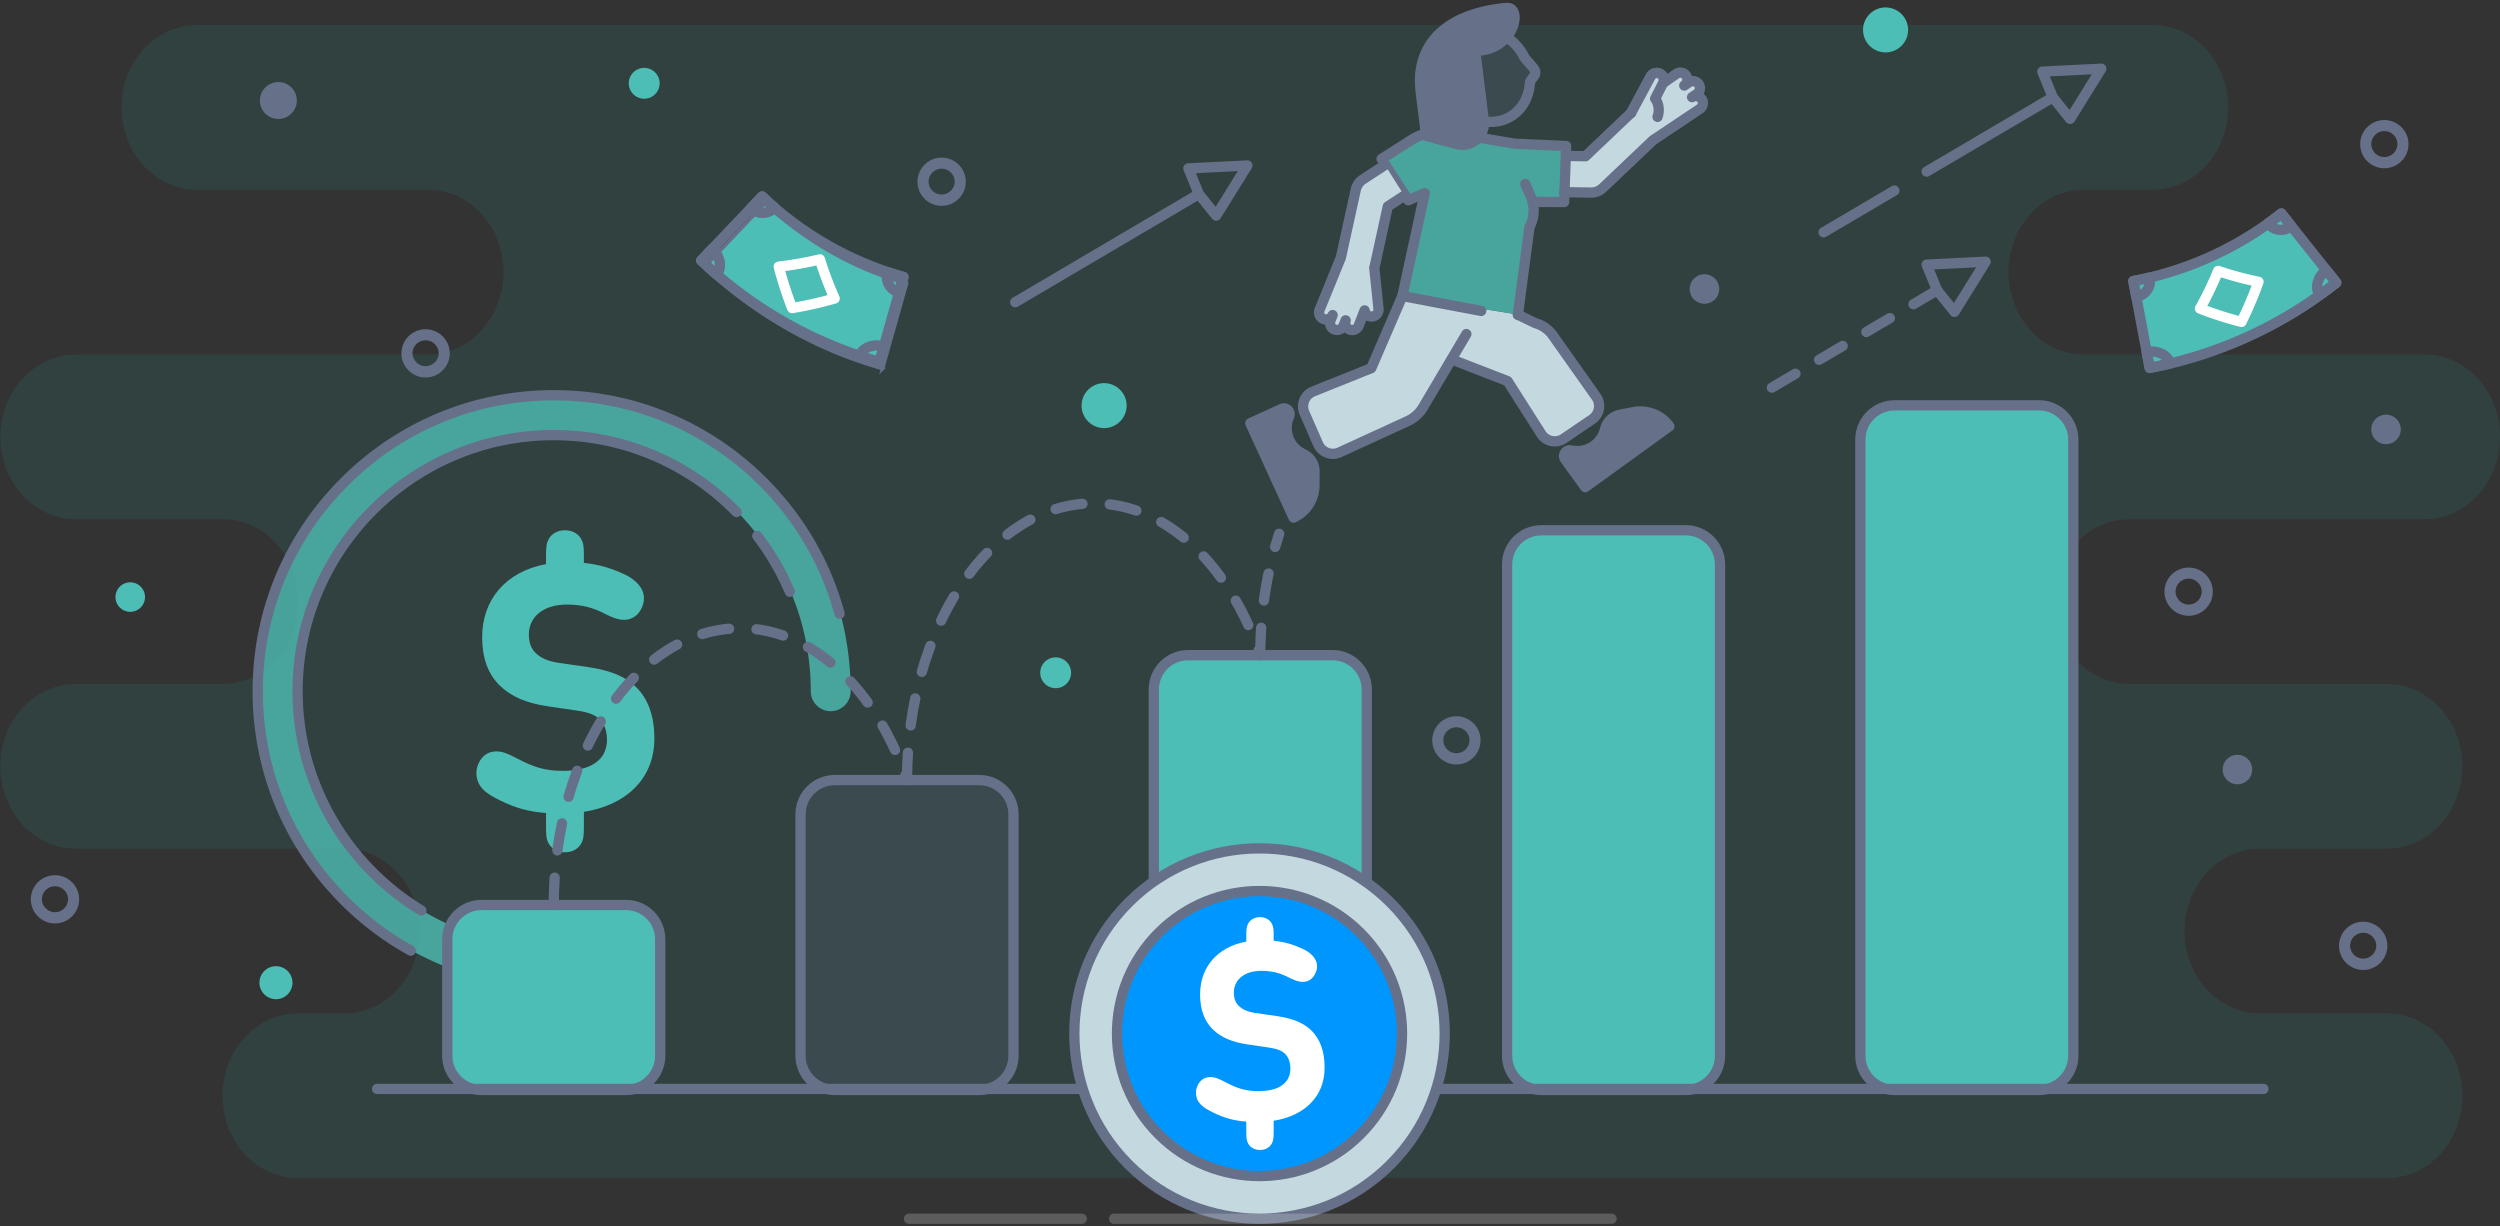
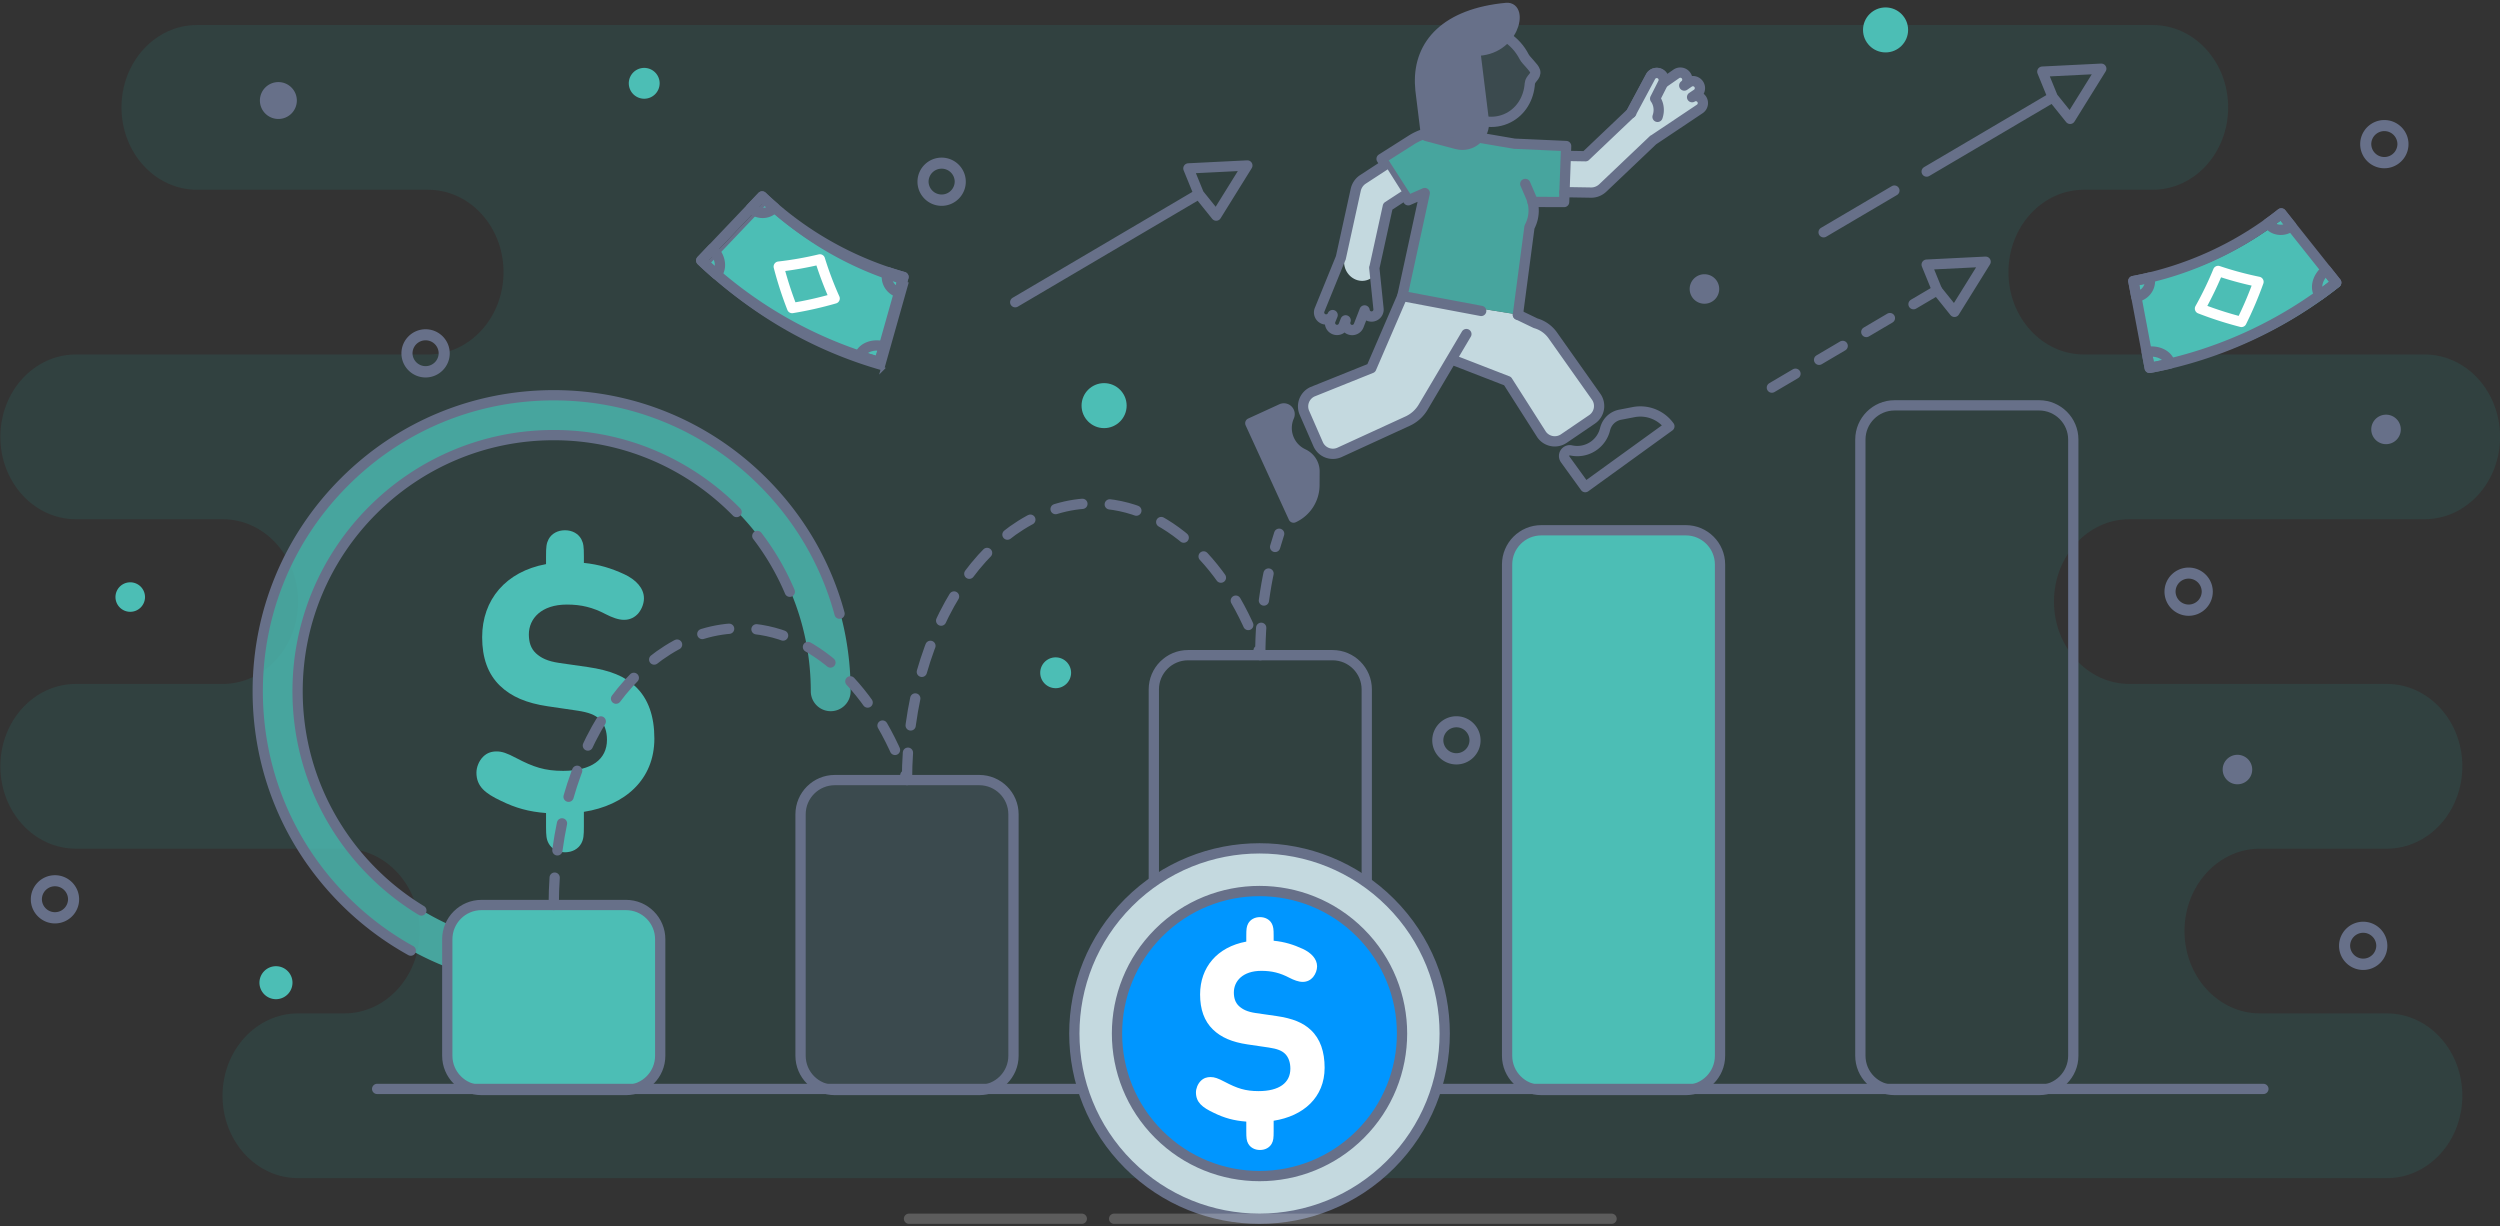
<svg xmlns="http://www.w3.org/2000/svg" width="730" height="358">
  <rect width="100%" height="100%" fill="#333333" stroke="none" />
  <path fill="#1ebfb6" d="M57.51 55.408h67.486c12.169 0 22.033 10.768 22.033 24.05 0 13.283-9.864 24.051-22.033 24.051H22.138c-12.169 0-22.034 10.768-22.034 24.05 0 13.283 9.865 24.05 22.034 24.05h42.88c12.168 0 22.033 10.769 22.033 24.051 0 13.283-9.865 24.05-22.034 24.05h-42.88C9.97 199.71.105 210.479.105 223.76c0 13.284 9.865 24.051 22.034 24.051h78.377c12.169 0 22.033 10.768 22.033 24.05 0 13.283-9.864 24.051-22.033 24.051H87.013c-12.169 0-22.034 10.768-22.034 24.05 0 13.283 9.865 24.051 22.034 24.051h609.956c12.168 0 22.033-10.768 22.033-24.05 0-13.283-9.865-24.05-22.033-24.05h-37.06c-12.168 0-22.033-10.769-22.033-24.051 0-13.283 9.865-24.05 22.033-24.05h37.06c12.168 0 22.033-10.768 22.033-24.051 0-13.283-9.865-24.05-22.033-24.05h-75.175c-12.168 0-22.033-10.768-22.033-24.05 0-13.283 9.865-24.051 22.033-24.051h86.192c12.168 0 22.033-10.768 22.033-24.05 0-13.283-9.865-24.051-22.033-24.051h-99.487c-12.169 0-22.033-10.768-22.033-24.05 0-13.283 9.865-24.05 22.033-24.05h20.09c12.169 0 22.033-10.769 22.033-24.051 0-13.283-9.864-24.05-22.033-24.05H57.51c-12.168 0-22.033 10.767-22.033 24.05 0 13.282 9.865 24.05 22.033 24.05z" opacity=".1" />
  <path fill="#4cbeb5" d="M150.724 221.341c5.018 2.636 8.313 3.75 13.685 3.75 8.313 0 12.825-3.344 12.825-9.072 0-2.484-.71-4.613-2.18-6.033-1.267-1.216-3.092-1.976-6.488-2.483l-8.617-1.267c-6.185-.913-10.645-2.788-13.99-6.032-3.498-3.397-5.171-8.11-5.171-14.142 0-10.95 6.894-19.162 18.654-21.34v-2.383c0-2.637.102-3.65.76-4.917.863-1.571 2.586-2.586 4.765-2.586 2.18 0 3.904 1.015 4.765 2.586.658 1.267.76 2.28.76 4.917v2.027c4.462.456 8.01 1.571 11.76 3.295 3.395 1.571 5.778 4.056 5.778 7.046 0 1.419-.556 3.042-1.62 4.36-1.015 1.165-2.384 1.926-4.208 1.926-1.673 0-3.6-.76-5.273-1.623-3.851-2.028-7.197-2.838-11.404-2.838-7.452 0-11.101 4.105-11.101 8.718 0 2.231.558 4.106 2.077 5.525 1.521 1.369 3.346 2.281 6.692 2.788l8.465 1.217c6.589.963 10.796 2.737 13.838 5.627 3.852 3.598 5.576 8.82 5.576 15.257 0 11.963-8.567 19.516-20.58 21.391v4.309c0 2.636-.102 3.7-.76 4.917-.861 1.57-2.586 2.585-4.765 2.585-2.18 0-3.902-1.014-4.765-2.585-.658-1.217-.76-2.281-.76-4.917v-3.954c-5.12-.406-8.87-1.47-13.13-3.549-4.612-2.179-7.196-4.206-7.196-8.262 0-1.52.708-3.396 1.926-4.613 1.165-1.165 2.483-1.57 3.953-1.57 1.623 0 3.042.506 5.729 1.925z" />
  <path fill="#4cbeb5" d="M161.95 288.285c-23.088 0-44.793-8.99-61.119-25.315-16.325-16.326-25.316-38.031-25.316-61.119 0-23.087 8.991-44.793 25.316-61.118 16.326-16.325 38.031-25.316 61.119-25.316 23.087 0 44.793 8.99 61.118 25.316 16.325 16.325 25.316 38.03 25.316 61.118a5.817 5.817 0 0 1-11.634 0c0-41.245-33.555-74.8-74.8-74.8s-74.8 33.555-74.8 74.8 33.555 74.8 74.8 74.8a5.817 5.817 0 0 1 0 11.634z" opacity=".8" />
  <path fill="none" stroke="#677089" stroke-linecap="round" stroke-linejoin="round" stroke-miterlimit="20" stroke-width="3" d="M119.947 277.58a86.808 86.808 0 0 1-19.37-14.61c-16.325-16.326-25.317-38.031-25.317-61.12 0-23.087 8.99-44.793 25.316-61.118 16.325-16.325 38.03-25.316 61.118-25.316s44.793 8.99 61.119 25.316c10.84 10.84 18.446 24.053 22.334 38.468" />
  <path fill="none" stroke="#677089" stroke-linecap="round" stroke-linejoin="round" stroke-miterlimit="20" stroke-width="3" d="M215.084 149.511c-13.584-13.853-32.5-22.46-53.389-22.46-41.244 0-74.8 33.556-74.8 74.8 0 27.107 14.494 50.893 36.14 64.015m107.583-93.08a74.852 74.852 0 0 0-9.479-16.291" />
  <path fill="#4cbeb5" d="M257.716 107.661a124.667 124.667 0 0 1-52.04-29.646l17.781-18.694a98.863 98.863 0 0 0 41.271 23.511l-7.012 24.83z" />
  <path fill="none" stroke="#677089" stroke-miterlimit="20" d="M257.716 107.661a124.667 124.667 0 0 1-52.04-29.646l17.781-18.694a98.863 98.863 0 0 0 41.271 23.511l-7.012 24.83z" />
  <path fill="none" stroke="#fff" stroke-linecap="round" stroke-linejoin="round" stroke-miterlimit="20" stroke-width="3" d="M231.31 89.955a107.32 107.32 0 0 1-3.917-12.103 99.73 99.73 0 0 0 12.017-2.115 99.74 99.74 0 0 0 4.31 11.416 107.31 107.31 0 0 1-12.41 2.802z" />
  <path fill="none" stroke="#677089" stroke-linecap="round" stroke-linejoin="round" stroke-miterlimit="20" stroke-width="3" d="M208.013 72.641l-3.252 3.42c1.471 1.4 2.975 2.76 4.51 4.084 1.685-1.99 1.069-5.286-1.258-7.504zm54.519 12.777l1.282-4.54a98.608 98.608 0 0 1-4.61-1.425c-.85 2.46.613 5.2 3.328 5.965zm-4.447 15.748l-1.282 4.54a125.129 125.129 0 0 1-5.813-1.795c.852-2.465 4-3.616 7.095-2.745zm-38.794-40.381l3.252-3.419a98.747 98.747 0 0 0 3.576 3.24c-1.682 1.987-4.786 2.124-6.828.18z" />
  <path fill="none" stroke="#677089" stroke-linecap="round" stroke-linejoin="round" stroke-miterlimit="20" stroke-width="3" d="M256.802 105.707a124.663 124.663 0 0 1-52.04-29.647l17.781-18.694a98.861 98.861 0 0 0 41.271 23.511l-7.012 24.83z" />
  <path fill="#4cbeb5" d="M683.448 83.415a124.666 124.666 0 0 1-54.473 24.9L624.2 82.96a98.86 98.86 0 0 0 43.2-19.746l16.049 20.201z" />
  <path fill="none" stroke="#fff" stroke-linecap="round" stroke-linejoin="round" stroke-miterlimit="20" stroke-width="3" d="M654.501 94.001a107.478 107.478 0 0 1-12.11-3.895c2.03-3.627 3.799-7.3 5.307-10.987a99.787 99.787 0 0 0 11.782 3.175 107.388 107.388 0 0 1-4.979 11.707z" />
  <path fill="none" stroke="#677089" stroke-linecap="round" stroke-linejoin="round" stroke-miterlimit="20" stroke-width="3" d="M626.836 102.786l.873 4.636c1.995-.375 3.98-.8 5.95-1.271-.63-2.531-3.663-3.957-6.823-3.365zm42.231-36.771l-2.935-3.694a99.224 99.224 0 0 1-3.85 2.908c1.5 2.13 4.577 2.542 6.785.786zm10.18 12.813l2.934 3.695a124.376 124.376 0 0 1-4.855 3.667c-1.501-2.133-.595-5.36 1.92-7.362zm-55.44 7.876l-.873-4.636a98.886 98.886 0 0 0 4.718-1.009c.63 2.527-1.073 5.125-3.845 5.645z" />
  <path fill="none" stroke="#677089" stroke-linecap="round" stroke-linejoin="round" stroke-miterlimit="20" stroke-width="3" d="M682.181 82.523a124.666 124.666 0 0 1-54.472 24.9l-4.775-25.356a98.86 98.86 0 0 0 43.198-19.746l16.05 20.202z" />
  <path fill="#c4d9df" d="M424.073 104.927l-8.301 13.716a9.254 9.254 0 0 1-4.424 4.295l-19.929 9.147a4.702 4.702 0 0 1-6.235-2.314l-3.997-9.141a4.7 4.7 0 0 1 2.311-6.235l17.163-6.899 9.086-21.045 33.733 5.446 5.163 2.487a9.244 9.244 0 0 1 5.034 3.56l12.659 17.9a4.702 4.702 0 0 1-1.126 6.556l-8.247 5.613a4.703 4.703 0 0 1-6.556-1.126l-9.94-15.599z" />
  <path fill="none" stroke="#677089" stroke-linecap="round" stroke-linejoin="round" stroke-miterlimit="20" stroke-width="3" d="M428.183 97.55l-12.666 21.407a10.24 10.24 0 0 1-4.425 3.98l-19.927 9.146a4.703 4.703 0 0 1-6.237-2.313l-3.997-9.14a4.704 4.704 0 0 1 2.313-6.237l17.163-6.897 9.085-21.047m33.733 5.447l5.161 2.487a9.244 9.244 0 0 1 5.035 3.56l12.66 17.901a4.703 4.703 0 0 1-1.124 6.556l-8.248 5.612a4.704 4.704 0 0 1-6.557-1.125l-9.94-15.599-16.393-6.362" />
-   <path fill="#677089" d="M457.972 131.79a1.66 1.66 0 0 1 1.333-.28 8.331 8.331 0 0 0 6.72-1.383 8.315 8.315 0 0 0 3.215-4.771c.323-1.316 1.068-2.488 2.165-3.282l.029-.021c.657-.475 1.41-.8 2.205-.954l3.937-.76c3.99-.77 8.066.844 10.448 4.137l-24.563 17.765-5.865-8.11a1.676 1.676 0 0 1 .376-2.341z" />
  <path fill="none" stroke="#677089" stroke-linecap="round" stroke-linejoin="round" stroke-miterlimit="20" stroke-width="3" d="M457.403 131.79a1.66 1.66 0 0 1 1.334-.28 8.33 8.33 0 0 0 6.72-1.383 8.317 8.317 0 0 0 3.215-4.771c.322-1.316 1.068-2.488 2.165-3.282l.03-.021a5.56 5.56 0 0 1 2.203-.954l3.937-.76a10.45 10.45 0 0 1 10.448 4.137l-24.563 17.765-5.865-8.11a1.677 1.677 0 0 1 .376-2.341z" />
  <path fill="#4cbeb5" d="M447.77 59.473l9.209.03.588-16.353-15.113-.679-7.395-1.27-11.96-2.053c-3.654-.627-7.446.157-10.696 2.22L403.68 46.9l7.788 12.091 4.815-2.106-6.536 29.563 33.732 5.447 3.372-25.022.307-.664a10.12 10.12 0 0 0 .612-6.737z" opacity=".8" />
  <path fill="#c4d9df" d="M495.224 28.373l1.391-.934a2.053 2.053 0 0 0-2.287-3.41l-1.38.95-.012-.016a2.052 2.052 0 1 0-2.287-3.412l-3.92 2.718a2.041 2.041 0 0 0 .076-1.672 2.046 2.046 0 0 0-3.728-.172l-6.616 12.653 1.1 4.14 5.45 2.622 4.03-2.816 10.47-7.241a2.055 2.055 0 0 0 .561-2.849 2.053 2.053 0 0 0-2.848-.561z" />
  <path fill="#c4d9df" d="M458.001 56.117l7.749.128c1.27.021 2.51-.473 3.467-1.383l14.748-14.02c2.073-1.97 2.282-5.317.468-7.476s-4.964-2.31-7.038-.34l-13.258 12.603-5.625-.093" />
  <path fill="none" stroke="#677089" stroke-linecap="round" stroke-linejoin="round" stroke-miterlimit="20" stroke-width="3" d="M476.221 33.019l-13.258 12.603-5.625-.093m-.51 10.581l7.748.128c1.27.021 2.51-.474 3.467-1.383l14.747-14.02m.041.008l13.547-9.06a2.054 2.054 0 0 0-2.288-3.41l1.392-.934a2.053 2.053 0 0 0-2.287-3.41l-1.381.95-.011-.016a2.053 2.053 0 1 0-2.287-3.412l-3.92 2.718a2.04 2.04 0 0 0 .076-1.672 2.046 2.046 0 0 0-3.729-.172l-5.68 10.6m-29.666 33.337l-3.372 25.534m3.372-25.534l.306-.664c1.2-2.61 1.235-5.607.097-8.244l-1.616-3.746M415.97 39.09a15.756 15.756 0 0 0-3.822 1.766l-8.722 5.534 7.785 12.09 4.815-2.104-6.534 30.073 23.017 4.342" />
  <path fill="none" stroke="#677089" stroke-linecap="round" stroke-linejoin="round" stroke-miterlimit="20" stroke-width="3" d="M447.515 58.961l9.209.03.588-16.352-15.114-.678-7.393-1.27-2.874-.493" />
  <path fill="#677089" d="M423.68 27.823c3.447 6.748 11.102 9.735 17.097 6.672 3.748-1.914 5.96-5.739 6.25-9.985.101-1.476 1.935-2.083 1.556-3.598-.276-1.101-2.648-3.116-3.192-4.18-3.447-6.748-11.101-9.736-17.097-6.673-5.995 3.063-8.061 11.016-4.614 17.764z" opacity=".2" />
  <path fill="none" stroke="#677089" stroke-linecap="round" stroke-linejoin="round" stroke-miterlimit="20" stroke-width="3" d="M433.684 35.453c2.293.342 4.64.019 6.776-1.073 3.747-1.914 5.959-5.738 6.25-9.985.1-1.476 1.935-2.083 1.555-3.598-.275-1.1-2.647-3.116-3.191-4.18-1.262-2.472-3.09-4.439-5.192-5.788" />
  <path fill="#677089" d="M439.025 2.523c-17.602 1.658-25.57 10.495-25.211 22.01.02.618.063 1.23.123 1.836l-.014-.013 1.673 13.55 8.585 2.282c4.498 1.196 8.777-2.535 8.207-7.153l-2.47-20c11.375.08 14.13-12.984 9.107-12.512z" />
  <path fill="none" stroke="#677089" stroke-linecap="round" stroke-linejoin="round" stroke-miterlimit="20" stroke-width="3" d="M439.861 2.313c-17.603 1.657-25.57 10.494-25.212 22.01.02.618.064 1.23.124 1.835l-.014-.013 1.672 13.55 8.93 2.374c4.333 1.151 8.456-2.442 7.906-6.89l-2.513-20.355c11.374.08 14.129-12.984 9.107-12.511z" />
  <path fill="#c4d9df" d="M476.262 33.026l5.681-10.601a2.045 2.045 0 1 1 3.652 1.845l-2.288 4.53s1.767 2.19.695 5.324" />
  <path fill="none" stroke="#677089" stroke-linecap="round" stroke-linejoin="round" stroke-miterlimit="20" stroke-width="3" d="M476.262 33.026l5.681-10.601a2.046 2.046 0 0 1 2.748-.904 2.045 2.045 0 0 1 .904 2.748l-2.288 4.531s1.767 2.19.695 5.324" />
-   <path fill="#c4d9df" d="M390.258 92.005l-.63 1.553a2.054 2.054 0 0 0 3.806 1.543l.612-1.56.018.007a2.053 2.053 0 1 0 3.805 1.545l1.725-4.448a2.04 2.04 0 0 0 .874 1.428 2.046 2.046 0 0 0 3.185-1.947l-1.61-14.186-3.23-2.813-5.984.88-1.76 4.59-4.616 11.865a2.054 2.054 0 0 0 1.131 2.675 2.053 2.053 0 0 0 2.674-1.132z" />
  <path fill="#c4d9df" d="M404.734 48.701l-5.677 3.704c-1.064.694-1.814 1.799-2.097 3.088l-4.36 19.875c-.614 2.794 1.088 5.684 3.8 6.456 2.712.772 5.408-.868 6.02-3.661l3.922-17.868 4.046-2.64" />
  <path fill="none" stroke="#677089" stroke-linecap="round" stroke-linejoin="round" stroke-miterlimit="20" stroke-width="3" d="M401.324 78.146l3.921-17.868 4.711-3.074m-5.505-9.051l-6.49 4.235c-1.064.694-1.813 1.8-2.096 3.088l-4.362 19.876m-.037.017l-6.146 15.093a2.054 2.054 0 0 0 1.131 2.675 2.053 2.053 0 0 0 2.674-1.132l-.63 1.553a2.054 2.054 0 0 0 3.806 1.544l.612-1.56.018.006a2.053 2.053 0 1 0 3.805 1.545l1.725-4.448a2.04 2.04 0 0 0 .874 1.428 2.046 2.046 0 0 0 3.185-1.947l-1.234-11.963" />
  <path fill="#677089" d="M375.473 120.545c.198.431.206.928.014 1.362a8.333 8.333 0 0 0 .044 6.86 8.32 8.32 0 0 0 4.052 4.085c1.227.574 2.232 1.533 2.796 2.764l.015.033c.338.737.51 1.538.506 2.349l-.024 4.009a10.451 10.451 0 0 1-6.097 9.44l-12.628-27.559 9.098-4.17a1.677 1.677 0 0 1 2.224.827z" />
  <path fill="none" stroke="#677089" stroke-linecap="round" stroke-linejoin="round" stroke-miterlimit="20" stroke-width="3" d="M376.413 120.236c.198.432.206.928.015 1.362a8.33 8.33 0 0 0 .043 6.861 8.32 8.32 0 0 0 4.052 4.085c1.227.573 2.232 1.533 2.796 2.764l.015.032a5.57 5.57 0 0 1 .506 2.349l-.024 4.01a10.451 10.451 0 0 1-6.097 9.439l-12.628-27.558 9.098-4.17a1.678 1.678 0 0 1 2.224.826z" />
  <path fill="#4cbeb5" d="M140.862 318.28c-5.523 0-10-4.476-10-10v-34.02c0-5.523 4.477-10 10-10h42.176c5.522 0 10 4.477 10 10v34.02c0 5.524-4.478 10-10 10z" />
  <path fill="#677089" d="M244.016 318.28c-5.523 0-10-4.477-10-10v-70.497c0-5.522 4.477-10 10-10h42.176c5.523 0 10 4.478 10 10v70.498c0 5.522-4.477 10-10 10z" opacity=".2" />
-   <path fill="#4cbeb5" d="M347.171 318.28c-5.523 0-10-4.477-10-10V201.309c0-5.523 4.477-10 10-10h42.176c5.523 0 10 4.477 10 10V308.28c0 5.522-4.477 10-10 10zm103.155 0c-5.523 0-10-4.477-10-10V164.837c0-5.522 4.477-10 10-10h42.176c5.523 0 10 4.478 10 10v143.445c0 5.522-4.477 10-10 10zm103.154 0c-5.522 0-10-4.476-10-10V128.36c0-5.522 4.478-10 10-10h42.176c5.523 0 10 4.478 10 10v179.92c0 5.524-4.477 10-10 10z" />
  <path fill="none" stroke="#677089" stroke-linecap="round" stroke-linejoin="round" stroke-miterlimit="20" stroke-width="3" d="M140.607 318.28c-5.523 0-10-4.476-10-10v-34.02c0-5.523 4.477-10 10-10h42.176c5.523 0 10 4.477 10 10v34.02c0 5.524-4.477 10-10 10zm103.155 0c-5.523 0-10-4.477-10-10v-70.497c0-5.522 4.477-10 10-10h42.176c5.523 0 10 4.478 10 10v70.498c0 5.522-4.477 10-10 10zm103.155 0c-5.523 0-10-4.477-10-10V201.309c0-5.523 4.477-10 10-10h42.176c5.522 0 10 4.477 10 10V308.28c0 5.522-4.478 10-10 10z" />
  <path fill="#4cbeb5" d="M450.071 318.28c-5.522 0-10-4.477-10-10V164.837c0-5.522 4.478-10 10-10h42.176c5.523 0 10 4.478 10 10v143.445c0 5.522-4.477 10-10 10z" />
  <path fill="none" stroke="#677089" stroke-linecap="round" stroke-linejoin="round" stroke-miterlimit="20" stroke-width="3" d="M450.071 318.28c-5.522 0-10-4.477-10-10V164.837c0-5.522 4.478-10 10-10h42.176c5.523 0 10 4.478 10 10v143.445c0 5.522-4.477 10-10 10zm103.155 0c-5.523 0-10-4.476-10-10V128.36c0-5.522 4.477-10 10-10h42.176c5.523 0 10 4.478 10 10v179.92c0 5.524-4.477 10-10 10z" />
  <path fill="none" stroke="#677089" stroke-dasharray="8 8" stroke-linecap="round" stroke-linejoin="round" stroke-miterlimit="20" stroke-width="3" d="M161.695 264.26c0-44.631 24.403-80.812 54.505-80.812 21.25 0 39.66 18.03 48.65 44.335m0 0c0-44.63 24.403-80.81 54.505-80.81 21.25 0 39.66 18.03 48.65 44.335m0 0c0-12.72 1.981-24.752 5.513-35.457" />
  <path fill="none" stroke="#677089" stroke-linecap="round" stroke-linejoin="round" stroke-miterlimit="20" stroke-width="3" d="M110.126 317.964h550.785" />
  <g fill="none" stroke="#677089" stroke-linecap="round" stroke-linejoin="round" stroke-miterlimit="20" stroke-width="3">
    <path stroke-dasharray="8 8" d="M565.638 84.762l-53.622 31.587" />
    <path d="M579.802 76.418l-9.097 14.645-5.067-6.301-3.055-7.487z" />
  </g>
  <path fill="none" stroke="#677089" stroke-linecap="round" stroke-linejoin="round" stroke-miterlimit="20" stroke-width="3" d="M350.063 56.662l-53.622 31.587m67.786-39.931l-9.097 14.645-5.067-6.301-3.055-7.487zm188.935 7.332l-20.67 12.176m66.919-39.421L562.583 50.1m50.993-30.038l-9.097 14.645-5.067-6.302-3.056-7.487z" />
  <path fill="#c4d9df" d="M330.247 340.034c-21.118-21.118-21.118-55.357 0-76.475 21.118-21.118 55.357-21.118 76.475 0 21.118 21.118 21.118 55.357 0 76.475-21.118 21.118-55.357 21.118-76.475 0z" />
  <path fill="#0096ff" d="M339.057 331.223c-16.252-16.252-16.252-42.602 0-58.854 16.252-16.252 42.602-16.252 58.854 0 16.252 16.252 16.252 42.602 0 58.854-16.252 16.252-42.602 16.252-58.854 0z" />
  <path fill="#fff" d="M357.612 315.89c3.63 1.906 6.012 2.713 9.897 2.713 6.012 0 9.275-2.419 9.275-6.562 0-1.796-.514-3.335-1.577-4.362-.916-.879-2.236-1.43-4.692-1.796l-6.231-.916c-4.473-.66-7.698-2.016-10.117-4.362-2.53-2.456-3.74-5.864-3.74-10.227 0-7.918 4.985-13.856 13.49-15.432v-1.723c0-1.907.074-2.64.55-3.556.624-1.136 1.87-1.87 3.446-1.87 1.575 0 2.823.734 3.445 1.87.476.917.55 1.65.55 3.556v1.466c3.227.33 5.792 1.136 8.505 2.383 2.455 1.136 4.178 2.933 4.178 5.095 0 1.026-.402 2.2-1.173 3.152-.733.844-1.723 1.393-3.042 1.393-1.21 0-2.602-.55-3.813-1.173-2.785-1.466-5.205-2.052-8.247-2.052-5.389 0-8.028 2.969-8.028 6.304 0 1.613.403 2.97 1.503 3.996 1.1.99 2.42 1.65 4.839 2.016l6.121.88c4.765.696 7.808 1.979 10.008 4.069 2.785 2.602 4.032 6.378 4.032 11.033 0 8.65-6.196 14.113-14.883 15.47v3.115c0 1.906-.074 2.676-.55 3.555-.622 1.137-1.87 1.87-3.445 1.87-1.576 0-2.822-.733-3.447-1.87-.475-.88-.549-1.649-.549-3.555v-2.86c-3.702-.293-6.415-1.063-9.494-2.566-3.336-1.575-5.205-3.042-5.205-5.974 0-1.1.513-2.456 1.393-3.336.843-.843 1.796-1.136 2.859-1.136 1.174 0 2.2.366 4.142 1.392z" />
  <path fill="none" stroke="#677089" stroke-linecap="round" stroke-linejoin="round" stroke-miterlimit="20" stroke-width="3" d="M329.542 340.034c-21.118-21.118-21.118-55.357 0-76.475 21.118-21.118 55.357-21.118 76.475 0 21.118 21.118 21.118 55.357 0 76.475-21.118 21.118-55.357 21.118-76.475 0z" />
  <path fill="none" stroke="#677089" stroke-linecap="round" stroke-linejoin="round" stroke-miterlimit="20" stroke-width="3" d="M338.352 331.223c-16.252-16.252-16.252-42.602 0-58.854 16.252-16.252 42.602-16.252 58.854 0 16.253 16.252 16.253 42.602 0 58.854-16.252 16.252-42.602 16.252-58.854 0z" />
  <path fill="none" stroke="#fff" stroke-linecap="round" stroke-linejoin="round" stroke-miterlimit="20" stroke-width="3" d="M470.583 355.872h-145.26m-9.433 0h-50.464" opacity=".2" />
  <path fill="#4cbeb5" d="M550.585 15.307c-3.63 0-6.582-2.947-6.582-6.57 0-3.622 2.952-6.569 6.582-6.569s6.583 2.947 6.583 6.57c0 3.622-2.954 6.57-6.583 6.57z" />
  <path fill="#677089" d="M701.035 125.391a4.31 4.31 0 0 1-4.314 4.306 4.31 4.31 0 0 1-4.312-4.306 4.31 4.31 0 0 1 4.312-4.305 4.31 4.31 0 0 1 4.314 4.305zm-.989-83.297a3.818 3.818 0 0 1-7.635 0 3.819 3.819 0 0 1 3.817-3.811 3.819 3.819 0 0 1 3.818 3.811zm3.235 0c0-3.882-3.164-7.04-7.053-7.04-3.888 0-7.052 3.158-7.052 7.04 0 3.881 3.164 7.039 7.052 7.039 3.889 0 7.053-3.158 7.053-7.039z" />
  <path fill="#4cbeb5" d="M188.11 28.828a4.505 4.505 0 0 1-4.504-4.497 4.505 4.505 0 0 1 9.01 0 4.506 4.506 0 0 1-4.506 4.497zM80.582 291.763a4.825 4.825 0 0 1-4.824-4.816 4.824 4.824 0 0 1 4.824-4.814c2.66 0 4.825 2.16 4.825 4.814a4.827 4.827 0 0 1-4.825 4.816z" />
  <path fill="#677089" d="M429.09 216.183a3.818 3.818 0 0 1-7.635 0 3.819 3.819 0 0 1 3.818-3.812 3.819 3.819 0 0 1 3.817 3.812zm3.235 0c0-3.883-3.164-7.04-7.052-7.04-3.889 0-7.053 3.157-7.053 7.04 0 3.88 3.164 7.038 7.053 7.038 3.888 0 7.052-3.158 7.052-7.038zm-304.235-113a3.818 3.818 0 0 1-7.634 0 3.819 3.819 0 0 1 3.817-3.812 3.819 3.819 0 0 1 3.817 3.812zm3.235 0c0-3.883-3.164-7.04-7.052-7.04-3.889 0-7.053 3.157-7.053 7.04 0 3.88 3.164 7.038 7.053 7.038 3.888 0 7.052-3.158 7.052-7.038zm562.547 173.002a3.818 3.818 0 0 1-7.634 0 3.819 3.819 0 0 1 3.817-3.811 3.819 3.819 0 0 1 3.817 3.811zm3.235 0c0-3.882-3.163-7.04-7.052-7.04-3.888 0-7.052 3.158-7.052 7.04 0 3.881 3.164 7.039 7.052 7.039 3.889 0 7.052-3.158 7.052-7.039zm-39.46-51.475a4.31 4.31 0 0 1-4.314 4.304 4.31 4.31 0 0 1-4.312-4.305 4.31 4.31 0 0 1 4.312-4.305 4.31 4.31 0 0 1 4.314 4.305zM86.677 29.355a5.388 5.388 0 0 1-5.394 5.383 5.388 5.388 0 0 1-5.392-5.383 5.388 5.388 0 0 1 5.392-5.384 5.388 5.388 0 0 1 5.394 5.384zm415.334 55.028a4.31 4.31 0 0 1-4.313 4.305 4.31 4.31 0 0 1-4.313-4.305 4.31 4.31 0 0 1 4.313-4.306 4.31 4.31 0 0 1 4.313 4.306zm140.891 88.387a3.818 3.818 0 0 1-7.635 0 3.819 3.819 0 0 1 3.817-3.81 3.819 3.819 0 0 1 3.818 3.81zm3.235 0c0-3.882-3.164-7.04-7.053-7.04-3.888 0-7.052 3.158-7.052 7.04s3.164 7.04 7.052 7.04c3.889 0 7.053-3.158 7.053-7.04z" />
  <path fill="#4cbeb5" d="M322.396 125.013c-3.63 0-6.581-2.948-6.581-6.57 0-3.623 2.952-6.569 6.581-6.569 3.63 0 6.584 2.946 6.584 6.569 0 3.622-2.954 6.57-6.584 6.57z" />
  <path fill="#677089" d="M278.775 53.065a3.818 3.818 0 0 1-7.634 0 3.819 3.819 0 0 1 3.817-3.811 3.819 3.819 0 0 1 3.817 3.81zm3.235 0c0-3.883-3.163-7.04-7.052-7.04-3.888 0-7.052 3.157-7.052 7.04 0 3.88 3.164 7.038 7.052 7.038 3.889 0 7.052-3.157 7.052-7.038z" />
  <path fill="#4cbeb5" d="M308.251 200.951a4.505 4.505 0 0 1-4.504-4.496 4.505 4.505 0 0 1 9.01 0 4.506 4.506 0 0 1-4.506 4.496zm-265.907-26.61a4.31 4.31 0 0 1-4.314 4.306 4.31 4.31 0 0 1-4.312-4.306 4.31 4.31 0 0 1 4.312-4.305 4.31 4.31 0 0 1 4.314 4.305z" />
  <path fill="#677089" d="M19.87 262.603a3.818 3.818 0 0 1-7.635 0 3.819 3.819 0 0 1 3.817-3.811 3.819 3.819 0 0 1 3.818 3.811zm3.235 0c0-3.882-3.164-7.04-7.053-7.04-3.888 0-7.052 3.158-7.052 7.04 0 3.88 3.164 7.038 7.052 7.038 3.889 0 7.053-3.157 7.053-7.038z" />
</svg>